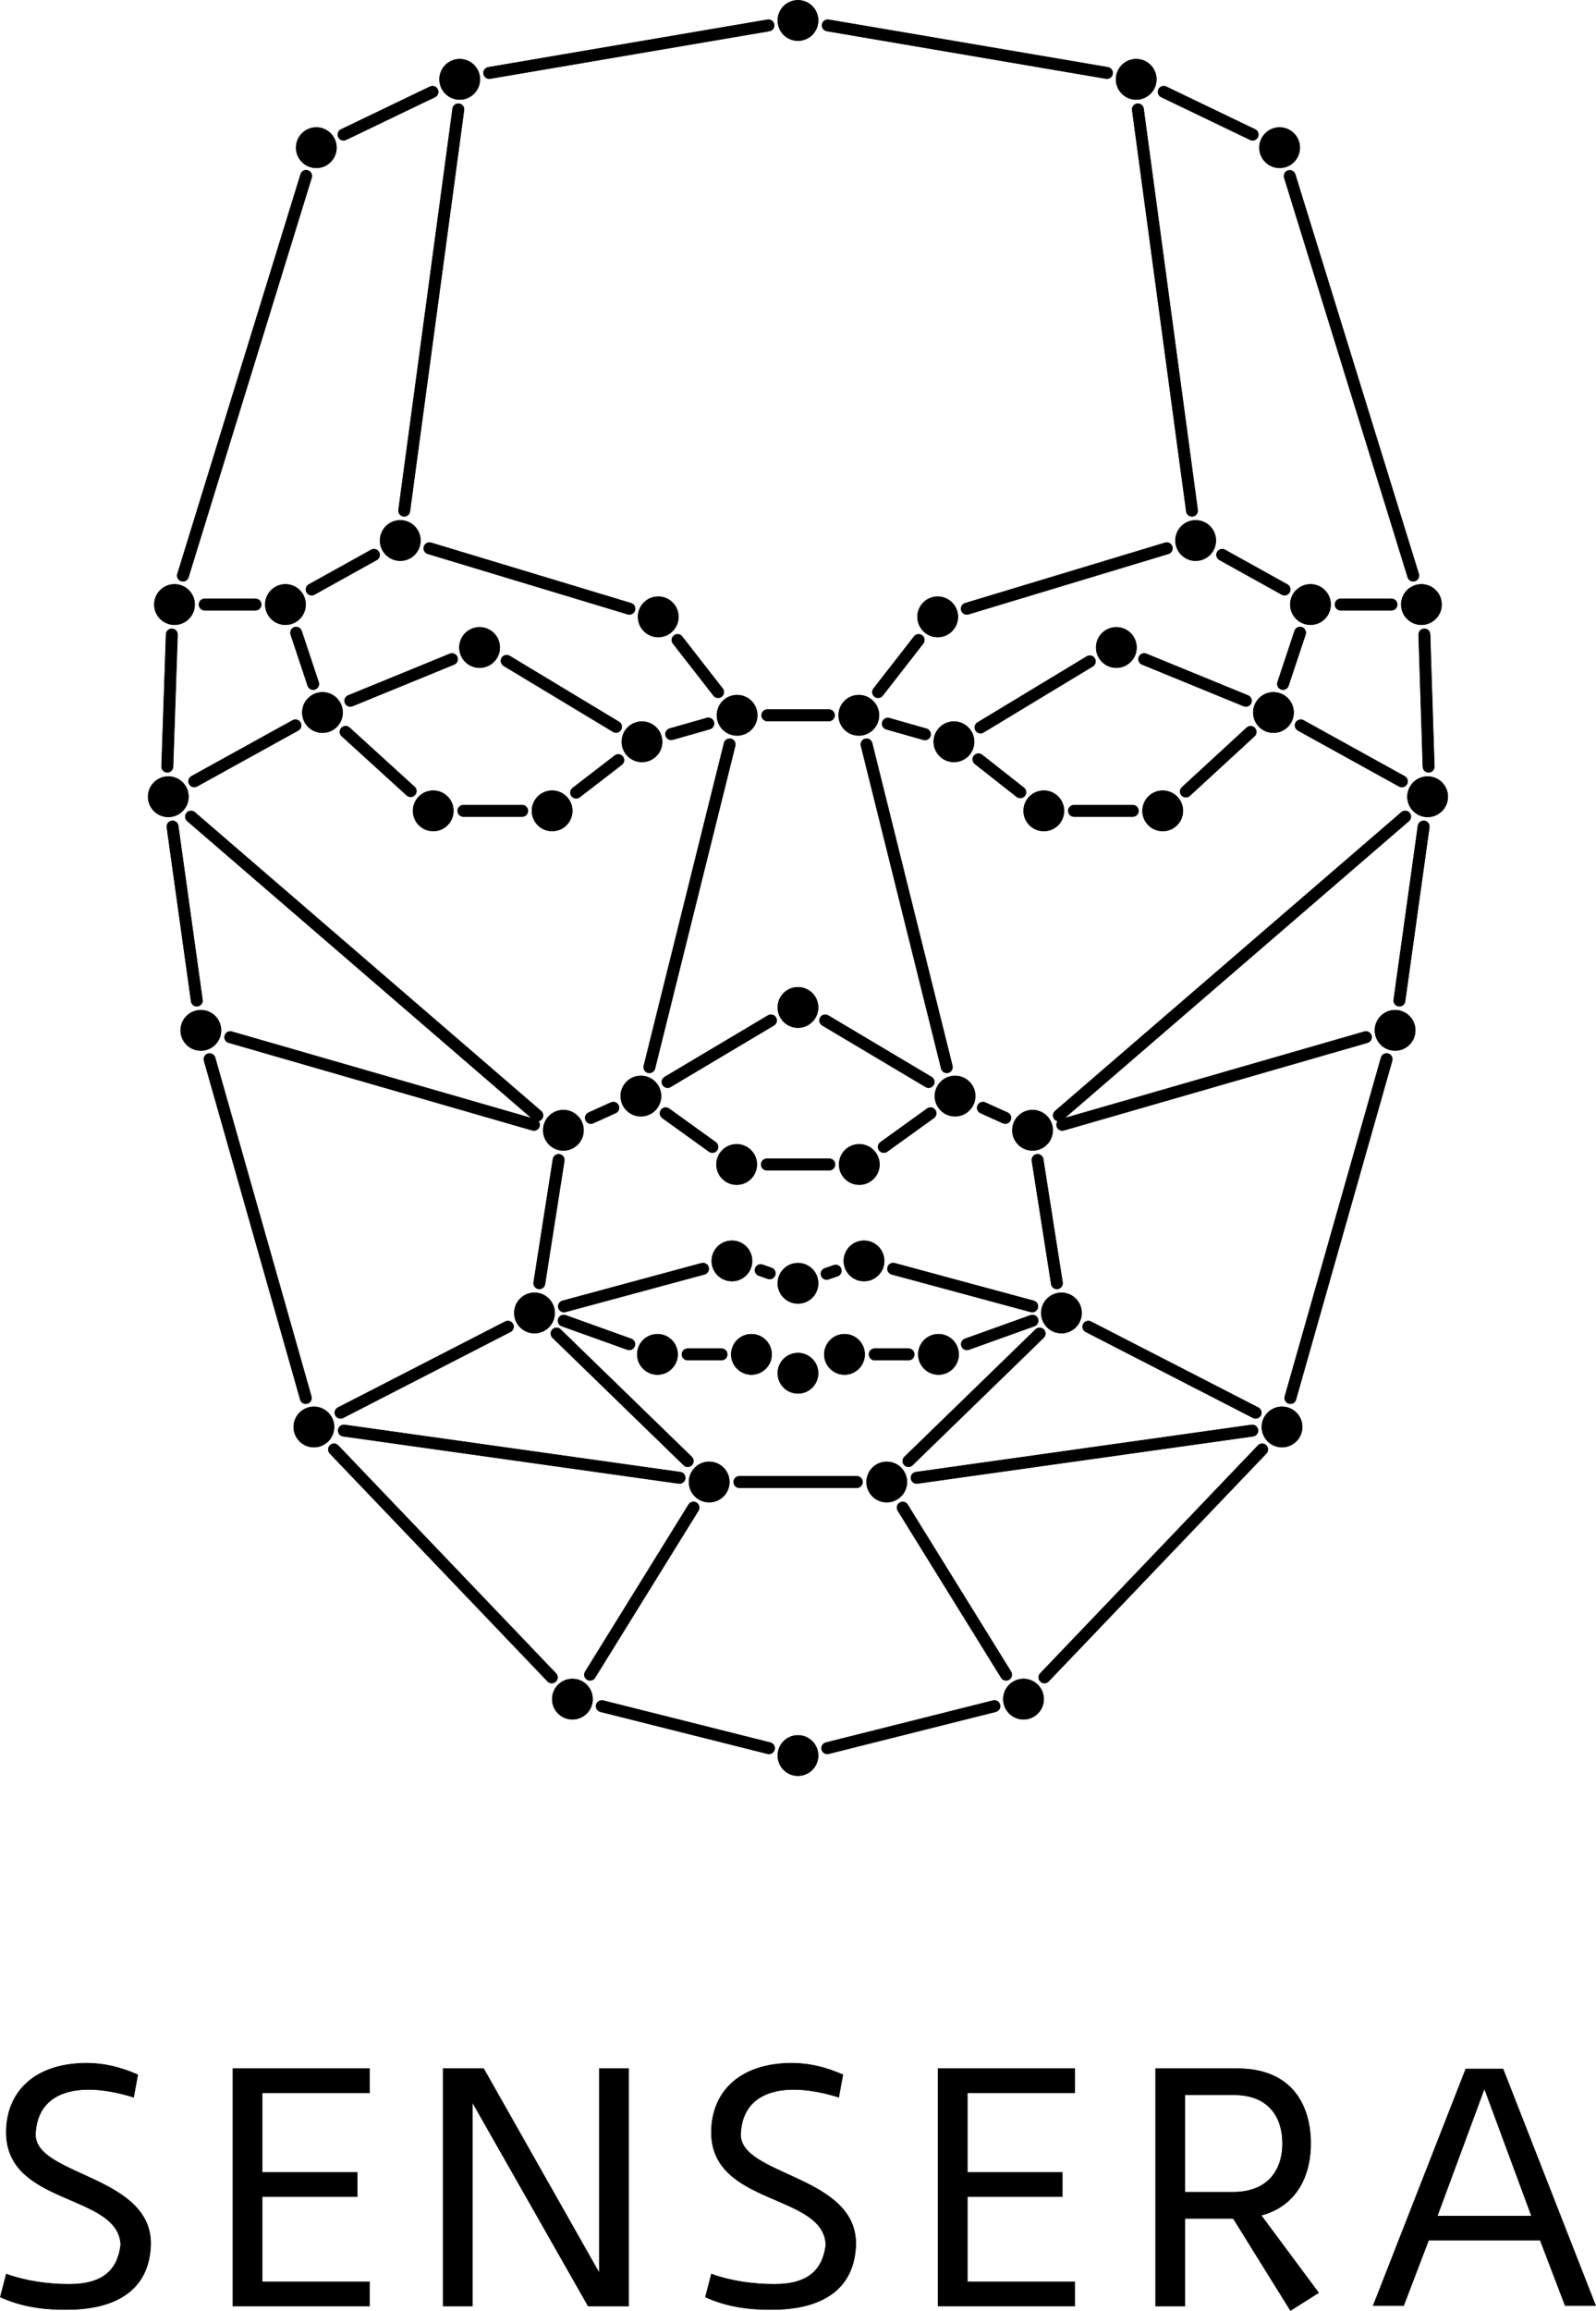
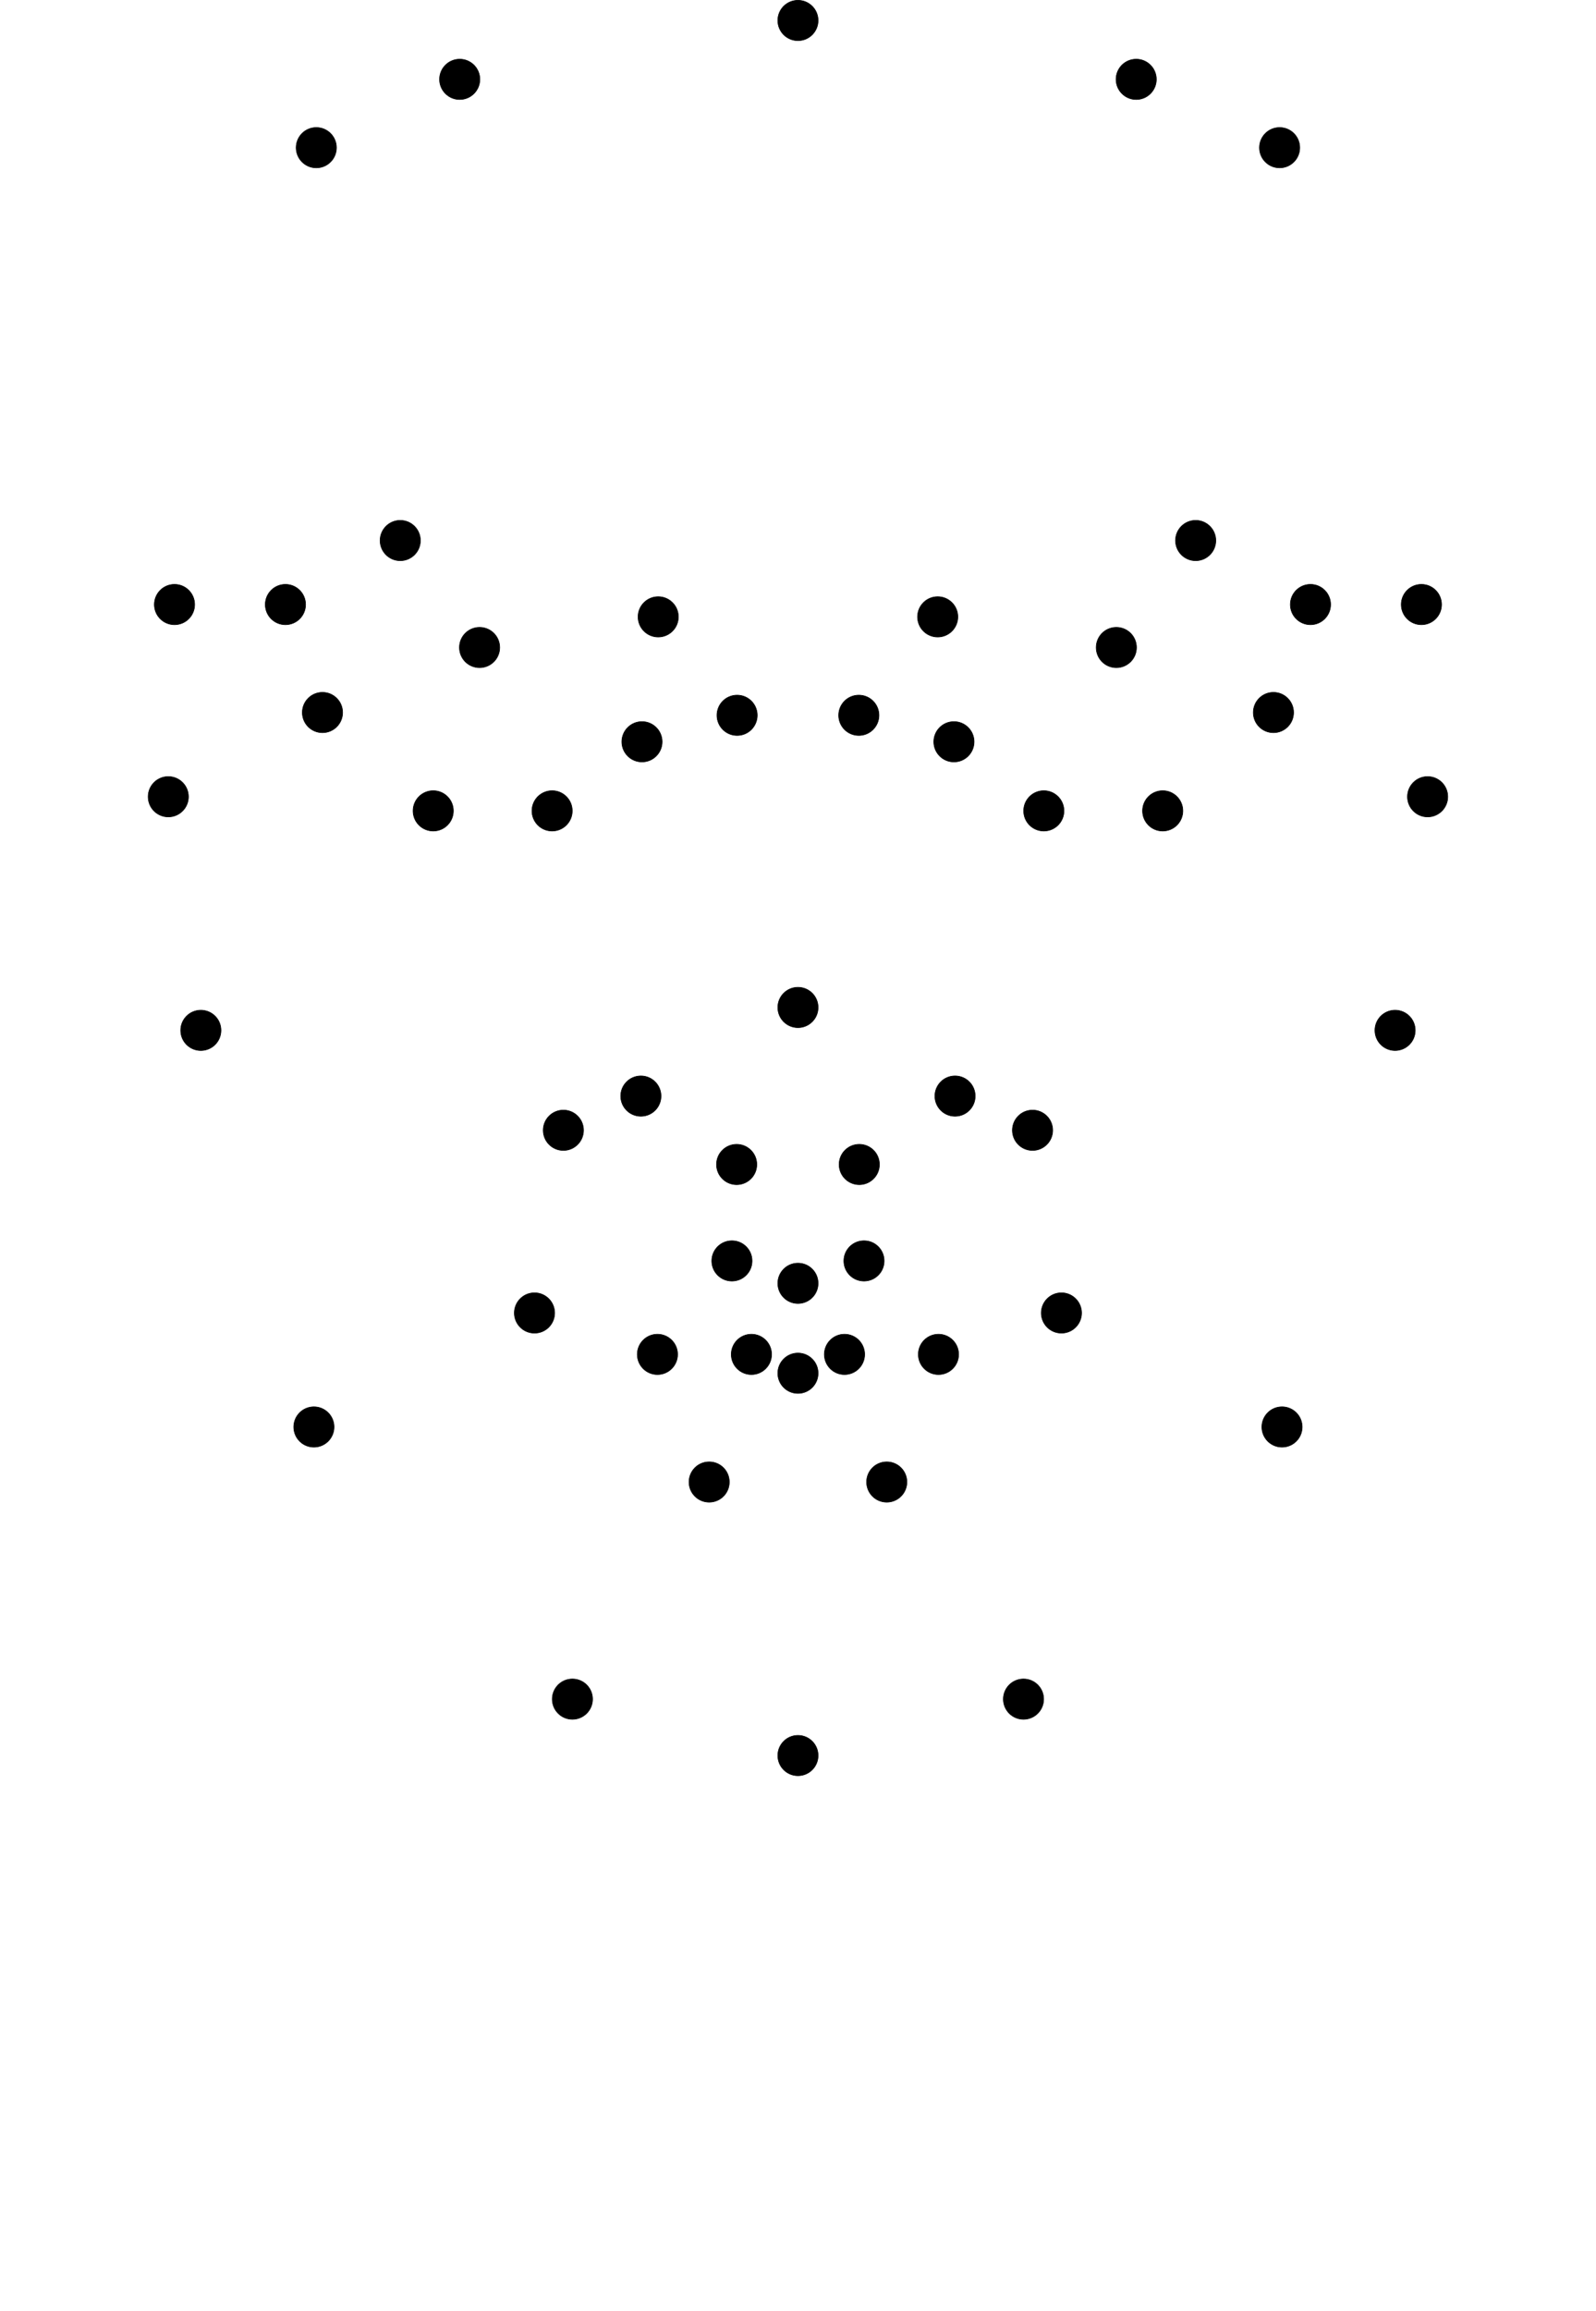
<svg xmlns="http://www.w3.org/2000/svg" xml:space="preserve" width="8.235in" height="11.914in" version="1.1" style="shape-rendering:geometricPrecision; text-rendering:geometricPrecision; image-rendering:optimizeQuality; fill-rule:evenodd; clip-rule:evenodd" viewBox="0 0 8235.39 11914.75">
  <defs>
    <style type="text/css">
   
    .str0 {stroke:black;stroke-width:3;stroke-miterlimit:2.613}
    .fil1 {fill:black}
    .fil0 {fill:black;fill-rule:nonzero}
   
  </style>
  </defs>
  <g id="Layer_x0020_1">
    <g id="_2806926772304">
-       <path class="fil0 str0" d="M3960.24 101.85c16.05,-2.67 31.24,8.17 33.91,24.23 2.67,16.05 -8.17,31.24 -24.23,33.91l-1440.6 245.16c-16.05,2.67 -31.24,-8.17 -33.91,-24.23 -2.67,-16.05 8.17,-31.24 24.23,-33.91l1440.6 -245.16zm-1741.28 345.23c14.65,-7.01 32.21,-0.81 39.22,13.84 7.01,14.65 0.81,32.21 -13.84,39.22l-458.97 220.45c-14.65,7.01 -32.21,0.81 -39.22,-13.84 -7.01,-14.65 -0.81,-32.21 13.84,-39.22l458.97 -220.45zm-667.45 451.5c4.78,-15.54 21.25,-24.27 36.79,-19.49 15.54,4.78 24.27,21.25 19.49,36.79l-635.69 2060.44c-4.78,15.54 -21.25,24.27 -36.79,19.49 -15.54,-4.78 -24.27,-21.25 -19.49,-36.79l635.69 -2060.44zm-495.18 2247.83c-16.31,0 -29.53,-13.22 -29.53,-29.53 0,-16.31 13.22,-29.53 29.53,-29.53l262.03 0c16.31,0 29.53,13.22 29.53,29.53 0,16.31 -13.22,29.53 -29.53,29.53l-262.03 0zm566.02 -81.3c-14.21,7.9 -32.13,2.79 -40.03,-11.42 -7.9,-14.21 -2.79,-32.13 11.42,-40.03l321.58 -178.45c14.21,-7.9 32.13,-2.79 40.03,11.42 7.9,14.21 2.79,32.13 -11.42,40.03l-321.58 178.45zm713.33 -2504.99c2.17,-16.12 16.99,-27.43 33.1,-25.26 16.12,2.17 27.43,16.99 25.26,33.1l-279.12 2068.85c-2.17,16.12 -16.99,27.43 -33.1,25.26 -16.12,-2.17 -27.43,-16.99 -25.26,-33.1l279.12 -2068.85zm-128.23 2295.1c-15.61,-4.71 -24.44,-21.19 -19.73,-36.8 4.71,-15.61 21.19,-24.44 36.8,-19.73l1031.69 311.54c15.61,4.71 24.44,21.19 19.73,36.8 -4.71,15.61 -21.19,24.44 -36.8,19.73l-1031.69 -311.54zm-1190.89 1198.9c-14.27,7.84 -32.19,2.62 -40.03,-11.65 -7.84,-14.27 -2.62,-32.19 11.65,-40.03l521.98 -288.23c14.27,-7.84 32.19,-2.62 40.03,11.65 7.84,14.27 2.62,32.19 -11.65,40.03l-521.98 288.23zm-159.44 -783.64c0.51,-16.24 14.09,-29 30.34,-28.49 16.24,0.51 29,14.09 28.49,30.34l-23.31 681.35c-0.51,16.24 -14.09,29 -30.34,28.49 -16.24,-0.51 -29,-14.09 -28.49,-30.34l23.31 -681.35zm643.03 0.98c-5.09,-15.41 3.27,-32.05 18.69,-37.14 15.41,-5.09 32.05,3.27 37.14,18.69l87.87 264.01c5.09,15.41 -3.27,32.05 -18.69,37.14 -15.41,5.09 -32.05,-3.27 -37.14,-18.69l-87.87 -264.01zm891.15 938.73c-16.31,0 -29.53,-13.22 -29.53,-29.53 0,-16.31 13.22,-29.53 29.53,-29.53l303.07 0c16.31,0 29.53,13.22 29.53,29.53 0,16.31 -13.22,29.53 -29.53,29.53l-303.07 0zm-627.73 -414.87c-12.04,-10.95 -12.91,-29.6 -1.96,-41.64 10.95,-12.04 29.6,-12.91 41.64,-1.96l335.57 305.32c12.04,10.95 12.91,29.6 1.96,41.64 -10.95,12.04 -29.6,12.91 -41.64,1.96l-335.57 -305.32zm55.13 -154.91c-15.03,6.11 -32.18,-1.11 -38.3,-16.15 -6.11,-15.03 1.11,-32.18 16.15,-38.3l524.57 -214.71c15.03,-6.11 32.18,1.11 38.3,16.15 6.11,15.03 -1.11,32.18 -16.15,38.3l-524.57 214.71zm780.46 -207.81c-13.95,-8.41 -18.44,-26.54 -10.04,-40.49 8.41,-13.95 26.54,-18.44 40.49,-10.04l564.32 339.9c13.95,8.41 18.44,26.54 10.04,40.49 -8.41,13.95 -26.54,18.44 -40.49,10.04l-564.32 -339.9zm873.88 -114.66c-10,-12.8 -7.73,-31.3 5.08,-41.3 12.8,-10 31.3,-7.73 41.3,5.08l209.15 268.49c10,12.8 7.73,31.3 -5.08,41.3 -12.8,10 -31.3,7.73 -41.3,-5.08l-209.15 -268.49zm263.27 513.18c3.88,-15.8 19.85,-25.45 35.64,-21.57 15.8,3.88 25.45,19.85 21.57,35.64l-414 1664.04c-3.88,15.8 -19.85,25.45 -35.64,21.57 -15.8,-3.88 -25.45,-19.85 -21.57,-35.64l414 -1664.04zm-583.83 1853.55c14.84,-6.69 32.3,-0.07 38.99,14.76 6.69,14.84 0.07,32.3 -14.76,38.99l-115.36 52.11c-14.84,6.69 -32.3,0.07 -38.99,-14.76 -6.69,-14.84 -0.07,-32.3 14.76,-38.99l115.36 -52.11zm-2186.15 -1452.05c-12.29,-10.64 -13.63,-29.23 -3,-41.53 10.64,-12.29 29.23,-13.63 41.53,-3l1787.07 1540.69c12.29,10.64 13.63,29.23 3,41.53 -4.72,5.46 -11.02,8.76 -17.63,9.8 6.28,7.25 8.89,17.43 6.06,27.34 -4.46,15.61 -20.73,24.64 -36.34,20.19l-1566.89 -451.89c-15.61,-4.46 -24.64,-20.73 -20.19,-36.34 4.46,-15.61 20.73,-24.64 36.34,-20.19l1548.39 446.56 -1778.34 -1533.16zm-105.23 33.01c-2.23,-16.12 9.03,-30.99 25.15,-33.22 16.12,-2.23 30.99,9.03 33.22,25.15l125.14 897.08c2.23,16.12 -9.03,30.99 -25.15,33.22 -16.12,2.23 -30.99,-9.03 -33.22,-25.15l-125.14 -897.08zm2598.65 1338.26c-14.01,8.28 -32.09,3.63 -40.37,-10.38 -8.28,-14.01 -3.63,-32.09 10.38,-40.37l533.39 -317.34c14.01,-8.28 32.09,-3.63 40.37,10.38 8.28,14.01 3.63,32.09 -10.38,40.37l-533.39 317.34zm-41.93 159.95c-13.19,-9.49 -16.18,-27.88 -6.69,-41.06 9.49,-13.19 27.88,-16.18 41.06,-6.69l240.84 173.36c13.19,9.49 16.18,27.88 6.69,41.06 -9.49,13.19 -27.88,16.18 -41.06,6.69l-240.84 -173.36zm539.23 269.61c-16.31,0 -29.53,-13.22 -29.53,-29.53 0,-16.31 13.22,-29.53 29.53,-29.53l322.35 0c16.31,0 29.53,13.22 29.53,29.53 0,16.31 -13.22,29.53 -29.53,29.53l-322.35 0zm-858.89 2791.88c-15.8,-3.95 -25.4,-19.96 -21.46,-35.76 3.95,-15.8 19.96,-25.4 35.76,-21.46l862.38 216.71c15.8,3.95 25.4,19.96 21.46,35.76 -3.95,15.8 -19.96,25.4 -35.76,21.46l-862.38 -216.71zm-28.23 -175.43c-8.54,13.82 -26.67,18.11 -40.49,9.57 -13.82,-8.54 -18.11,-26.67 -9.57,-40.49l533.52 -861.38c8.54,-13.82 26.67,-18.11 40.49,-9.57 13.82,8.54 18.11,26.67 9.57,40.49l-533.52 861.38zm745.33 -979.3c-16.31,0 -29.53,-13.22 -29.53,-29.53 0,-16.31 13.22,-29.53 29.53,-29.53l300.38 0 2.58 0.11 2.58 -0.11 300.38 0c16.31,0 29.53,13.22 29.53,29.53 0,16.31 -13.22,29.53 -29.53,29.53l-300.38 0 -2.58 -0.11 -2.58 0.11 -300.38 0zm-2044.79 -265.54c-16.12,-2.23 -27.38,-17.1 -25.15,-33.22 2.23,-16.12 17.1,-27.38 33.22,-25.15l1731.87 243.47c16.12,2.23 27.38,17.1 25.15,33.22 -2.23,16.12 -17.1,27.38 -33.22,25.15l-1731.87 -243.47zm1080.86 -508.27c-11.65,-11.34 -11.91,-29.99 -0.57,-41.64 11.34,-11.65 29.99,-11.91 41.64,-0.57l676.86 657.28c11.65,11.34 11.91,29.99 0.57,41.64 -11.34,11.65 -29.99,11.91 -41.64,0.57l-676.86 -657.28zm-1080.82 413.15c-14.46,7.39 -32.17,1.65 -39.56,-12.8 -7.39,-14.46 -1.65,-32.17 12.8,-39.56l863.45 -443.41c14.46,-7.39 32.17,-1.65 39.56,12.8 7.39,14.46 1.65,32.17 -12.8,39.56l-863.45 443.41zm1128.29 -472.92c-15.29,-5.48 -23.24,-22.32 -17.76,-37.6 5.48,-15.29 22.32,-23.24 37.6,-17.76l338.28 121.29c15.29,5.48 23.24,22.32 17.76,37.6 -5.48,15.29 -22.32,23.24 -37.6,17.76l-338.28 -121.29zm649.52 175.52c-16.31,0 -29.53,-13.22 -29.53,-29.53 0,-16.31 13.22,-29.53 29.53,-29.53l174.57 0c16.31,0 29.53,13.22 29.53,29.53 0,16.31 -13.22,29.53 -29.53,29.53l-174.57 0zm-630.56 -248.56c-15.73,4.2 -31.9,-5.14 -36.1,-20.88 -4.2,-15.73 5.14,-31.9 20.88,-36.1l717.46 -193.85c15.73,-4.2 31.9,5.14 36.1,20.88 4.2,15.73 -5.14,31.9 -20.88,36.1l-717.46 193.85zm-64.27 -787.83c2.48,-16.05 17.52,-27.05 33.57,-24.57 16.05,2.48 27.05,17.52 24.57,33.57l-99.69 635.53c-2.48,16.05 -17.52,27.05 -33.57,24.57 -16.05,-2.48 -27.05,-17.52 -24.57,-33.57l99.69 -635.53zm-1800.36 -507.13c-4.39,-15.67 4.75,-31.94 20.42,-36.33 15.67,-4.39 31.94,4.75 36.33,20.42l496.44 1746.89c4.39,15.67 -4.75,31.94 -20.42,36.33 -15.67,4.39 -31.94,-4.75 -36.33,-20.42l-496.44 -1746.89zm649.08 2024.5c-11.21,-11.78 -10.74,-30.43 1.04,-41.64 11.78,-11.21 30.43,-10.74 41.64,1.04l1123.58 1175.09c11.21,11.78 10.74,30.43 -1.04,41.64 -11.78,11.21 -30.43,10.74 -41.64,-1.04l-1123.58 -1175.09zm2564.28 -7333.52c-16.05,-2.67 -26.9,-17.86 -24.23,-33.91 2.67,-16.05 17.86,-26.9 33.91,-24.23l1440.6 245.16c16.05,2.67 26.9,17.86 24.23,33.91 -2.67,16.05 -17.86,26.9 -33.91,24.23l-1440.6 -245.16zm1725.59 340.15c-14.65,-7.01 -20.85,-24.57 -13.84,-39.22 7.01,-14.65 24.57,-20.85 39.22,-13.84l458.97 220.45c14.65,7.01 20.85,24.57 13.84,39.22 -7.01,14.65 -24.57,20.85 -39.22,13.84l-458.97 -220.45zm634.95 416.3c-4.78,-15.54 3.95,-32.02 19.49,-36.79 15.54,-4.78 32.02,3.95 36.79,19.49l637.24 2059.89c4.78,15.54 -3.95,32.02 -19.49,36.79 -15.54,4.78 -32.02,-3.95 -36.79,-19.49l-637.24 -2059.89zm553.06 2170.91c16.31,0 29.53,13.22 29.53,29.53 0,16.31 -13.22,29.53 -29.53,29.53l-262.03 0c-16.31,0 -29.53,-13.22 -29.53,-29.53 0,-16.31 13.22,-29.53 29.53,-29.53l262.03 0zm-537.41 -73.69c14.21,7.9 19.32,25.82 11.42,40.03 -7.9,14.21 -25.82,19.32 -40.03,11.42l-321.58 -178.45c-14.21,-7.9 -19.32,-25.82 -11.42,-40.03 7.9,-14.21 25.82,-19.32 40.03,-11.42l321.58 178.45zm-800.3 -2445.7c-2.17,-16.12 9.15,-30.94 25.26,-33.1 16.12,-2.17 30.94,9.15 33.1,25.26l279.12 2068.85c2.17,16.12 -9.15,30.94 -25.26,33.1 -16.12,2.17 -30.94,-9.15 -33.1,-25.26l-279.12 -2068.85zm169.52 2230.73c15.61,-4.71 32.08,4.12 36.8,19.73 4.71,15.61 -4.12,32.08 -19.73,36.8l-1031.69 311.54c-15.61,4.71 -32.08,-4.12 -36.8,-19.73 -4.71,-15.61 4.12,-32.08 19.73,-36.8l1031.69 -311.54zm1236.16 1204.05c14.27,7.84 19.49,25.76 11.65,40.03 -7.84,14.27 -25.76,19.49 -40.03,11.65l-521.84 -288.45c-14.27,-7.84 -19.49,-25.76 -11.65,-40.03 7.84,-14.27 25.76,-19.49 40.03,-11.65l521.84 288.45zm72.35 -730.42c-0.51,-16.24 12.25,-29.83 28.49,-30.34 16.24,-0.51 29.83,12.25 30.34,28.49l21.92 681.29c0.51,16.24 -12.25,29.83 -28.49,30.34 -16.24,0.51 -29.83,-12.25 -30.34,-28.49l-21.92 -681.29zm-639.97 -19.32c5.09,-15.41 21.73,-23.78 37.14,-18.69 15.41,5.09 23.78,21.73 18.69,37.14l-87.87 264.01c-5.09,15.41 -21.73,23.78 -37.14,18.69 -15.41,-5.09 -23.78,-21.73 -18.69,-37.14l87.87 -264.01zm-835.32 898.13c16.31,0 29.53,13.22 29.53,29.53 0,16.31 -13.22,29.53 -29.53,29.53l-303.07 0c-16.31,0 -29.53,-13.22 -29.53,-29.53 0,-16.31 13.22,-29.53 29.53,-29.53l303.07 0zm588.13 -399.08c11.97,-11.02 30.62,-10.24 41.64,1.73 11.02,11.97 10.24,30.62 -1.73,41.64l-333.94 307.24c-11.97,11.02 -30.62,10.24 -41.64,-1.73 -11.02,-11.97 -10.24,-30.62 1.73,-41.64l333.94 -307.24zm6.62 -166.09c15.03,6.11 22.26,23.27 16.15,38.3 -6.11,15.03 -23.27,22.26 -38.3,16.15l-524.57 -214.71c-15.03,-6.11 -22.26,-23.27 -16.15,-38.3 6.11,-15.03 23.27,-22.26 38.3,-16.15l524.57 214.71zm-831.73 -201.26c13.95,-8.41 32.08,-3.91 40.49,10.04 8.41,13.95 3.91,32.08 -10.04,40.49l-563.76 340.66c-13.95,8.41 -32.08,3.91 -40.49,-10.04 -8.41,-13.95 -3.91,-32.08 10.04,-40.49l563.76 -340.66zm-891.13 -102.99c10,-12.8 28.49,-15.08 41.3,-5.08 12.8,10 15.08,28.49 5.08,41.3l-209.15 268.49c-10,12.8 -28.49,15.08 -41.3,5.08 -12.8,-10 -15.08,-28.49 -5.08,-41.3l209.15 -268.49zm-274.11 563.48c-3.88,-15.8 5.78,-31.76 21.57,-35.64 15.8,-3.88 31.76,5.78 35.64,21.57l414 1664.04c3.88,15.8 -5.78,31.76 -21.57,35.64 -15.8,3.88 -31.76,-5.78 -35.64,-21.57l-414 -1664.04zm616.83 1893.23c-14.84,-6.69 -21.45,-24.15 -14.76,-38.99 6.69,-14.84 24.15,-21.45 38.99,-14.76l115.36 52.11c14.84,6.69 21.45,24.15 14.76,38.99 -6.69,14.84 -24.15,21.45 -38.99,14.76l-115.36 -52.11zm2171.84 -1550.32c12.29,-10.64 30.89,-9.3 41.53,3 10.64,12.29 9.3,30.89 -3,41.53l-1778.34 1533.16 1548.39 -446.56c15.61,-4.46 31.88,4.58 36.34,20.19 4.46,15.61 -4.58,31.88 -20.19,36.34l-1566.89 451.89c-15.61,4.46 -31.88,-4.58 -36.34,-20.19 -2.83,-9.91 -0.22,-20.08 6.06,-27.34 -6.61,-1.05 -12.91,-4.35 -17.63,-9.8 -10.64,-12.29 -9.3,-30.89 3,-41.53l1787.07 -1540.69zm85.4 69.46c2.23,-16.12 17.1,-27.38 33.22,-25.15 16.12,2.23 27.38,17.1 25.15,33.22l-125.14 897.08c-2.23,16.12 -17.1,27.38 -33.22,25.15 -16.12,-2.23 -27.38,-17.1 -25.15,-33.22l125.14 -897.08zm-2510.29 1295.58c14.01,8.28 18.66,26.36 10.38,40.37 -8.28,14.01 -26.36,18.66 -40.37,10.38l-533.39 -317.34c-14.01,-8.28 -18.66,-26.36 -10.38,-40.37 8.28,-14.01 26.36,-18.66 40.37,-10.38l533.39 317.34zm-22.44 162.95c13.19,-9.49 31.57,-6.5 41.06,6.69 9.49,13.19 6.5,31.57 -6.69,41.06l-240.84 173.36c-13.19,9.49 -31.57,6.5 -41.06,-6.69 -9.49,-13.19 -6.5,-31.57 6.69,-41.06l240.84 -173.36zm339.74 3052.02c15.8,-3.95 31.81,5.66 35.76,21.46 3.95,15.8 -5.66,31.81 -21.46,35.76l-862.38 216.71c-15.8,3.95 -31.81,-5.66 -35.76,-21.46 -3.95,-15.8 5.66,-31.81 21.46,-35.76l862.38 -216.71zm92.58 -149.13c8.54,13.82 4.25,31.95 -9.57,40.49 -13.82,8.54 -31.95,4.25 -40.49,-9.57l-533.52 -861.38c-8.54,-13.82 -4.25,-31.95 9.57,-40.49 13.82,-8.54 31.95,-4.25 40.49,9.57l533.52 861.38zm1241.32 -1272.29c16.12,-2.23 30.99,9.03 33.22,25.15 2.23,16.12 -9.03,30.99 -25.15,33.22l-1731.87 243.47c-16.12,2.23 -30.99,-9.03 -33.22,-25.15 -2.23,-16.12 9.03,-30.99 25.15,-33.22l1731.87 -243.47zm-1113.85 -492.12c11.65,-11.34 30.3,-11.08 41.64,0.57 11.34,11.65 11.08,30.3 -0.57,41.64l-676.86 657.28c-11.65,11.34 -30.3,11.08 -41.64,-0.57 -11.34,-11.65 -11.08,-30.3 0.57,-41.64l676.86 -657.28zm1148.64 403c14.46,7.39 20.19,25.1 12.8,39.56 -7.39,14.46 -25.1,20.19 -39.56,12.8l-863.45 -443.41c-14.46,-7.39 -20.19,-25.1 -12.8,-39.56 7.39,-14.46 25.1,-20.19 39.56,-12.8l863.45 443.41zm-1174.89 -475.92c15.29,-5.48 32.13,2.47 37.6,17.76 5.48,15.29 -2.47,32.13 -17.76,37.6l-338.28 121.29c-15.29,5.48 -32.13,-2.47 -37.6,-17.76 -5.48,-15.29 2.47,-32.13 17.76,-37.6l338.28 -121.29zm-629.68 171.83c16.31,0 29.53,13.22 29.53,29.53 0,16.31 -13.22,29.53 -29.53,29.53l-174.57 0c-16.31,0 -29.53,-13.22 -29.53,-29.53 0,-16.31 13.22,-29.53 29.53,-29.53l174.57 0zm645.79 -246.49c15.73,4.2 25.08,20.37 20.88,36.1 -4.2,15.73 -20.37,25.08 -36.1,20.88l-717.46 -193.85c-15.73,-4.2 -25.08,-20.37 -20.88,-36.1 4.2,-15.73 20.37,-25.08 36.1,-20.88l717.46 193.85zm-9.09 -721.85c-2.48,-16.05 8.52,-31.08 24.57,-33.57 16.05,-2.48 31.08,8.52 33.57,24.57l99.69 635.53c2.48,16.05 -8.52,31.08 -24.57,33.57 -16.05,2.48 -31.08,-8.52 -33.57,-24.57l-99.69 -635.53zm1801.74 -532.04c4.39,-15.67 20.66,-24.81 36.33,-20.42 15.67,4.39 24.81,20.66 20.42,36.33l-496.44 1746.89c-4.39,15.67 -20.66,24.81 -36.33,20.42 -15.67,-4.39 -24.81,-20.66 -20.42,-36.33l496.44 -1746.89zm-635.01 1999.81c11.21,-11.78 29.86,-12.25 41.64,-1.04 11.78,11.21 12.25,29.86 1.04,41.64l-1123.58 1175.09c-11.21,11.78 -29.86,12.25 -41.64,1.04 -11.78,-11.21 -12.25,-29.86 -1.04,-41.64l1123.58 -1175.09zm-3500.53 -3343.02c-12.87,9.93 -31.36,7.56 -41.29,-5.31 -9.93,-12.87 -7.56,-31.36 5.31,-41.29l217.37 -167.49c12.87,-9.93 31.36,-7.56 41.29,5.31 9.93,12.87 7.56,31.36 -5.31,41.29l-217.37 167.49zm480.58 -296.45c-15.67,4.46 -31.99,-4.63 -36.45,-20.3 -4.46,-15.67 4.63,-31.99 20.3,-36.45l191.41 -54.53c15.67,-4.46 31.99,4.63 36.45,20.3 4.46,15.67 -4.63,31.99 -20.3,36.45l-191.41 54.53zm487.82 -95.95c-16.31,0 -29.53,-13.22 -29.53,-29.53 0,-16.31 13.22,-29.53 29.53,-29.53l317.62 0c16.31,0 29.53,13.22 29.53,29.53 0,16.31 -13.22,29.53 -29.53,29.53l-317.62 0zm-43.94 2859.07c-15.35,-5.35 -23.46,-22.14 -18.11,-37.49 5.35,-15.35 22.14,-23.46 37.49,-18.11l46.6 16.36c15.35,5.35 23.46,22.14 18.11,37.49 -5.35,15.35 -22.14,23.46 -37.49,18.11l-46.6 -16.36zm359.61 18.89c-15.41,5.29 -32.2,-2.93 -37.49,-18.34 -5.29,-15.41 2.93,-32.2 18.34,-37.49l46.68 -16.03c15.41,-5.29 32.2,2.93 37.49,18.34 5.29,15.41 -2.93,32.2 -18.34,37.49l-46.68 16.03zm755.66 -2657.07c-12.8,-10.06 -15.02,-28.61 -4.96,-41.41 10.06,-12.8 28.61,-15.02 41.41,-4.96l215.83 169.61c12.8,10.06 15.02,28.61 4.96,41.41 -10.06,12.8 -28.61,15.02 -41.41,4.96l-215.83 -169.61zm-249.95 -180.94c15.67,4.46 24.76,20.78 20.3,36.45 -4.46,15.67 -20.78,24.76 -36.45,20.3l-191.43 -54.54c-15.67,-4.46 -24.76,-20.78 -20.3,-36.45 4.46,-15.67 20.78,-24.76 36.45,-20.3l191.43 54.54z" />
      <path class="fil1 str0" d="M5281.33 8656.46c-57.44,0 -104.02,46.57 -104.02,104.02 0,57.44 46.57,104.02 104.02,104.02 57.44,0 104.02,-46.57 104.02,-104.02 0,-57.44 -46.57,-104.02 -104.02,-104.02zm-1163.85 290.83c-57.44,0 -104.02,46.57 -104.02,104.02 0,57.44 46.57,104.02 104.02,104.02 57.44,0 104.02,-46.57 104.02,-104.02 0,-57.44 -46.57,-104.02 -104.02,-104.02zm-1163.85 -290.83c-57.44,0 -104.02,46.57 -104.02,104.02 0,57.44 46.57,104.02 104.02,104.02 57.44,0 104.02,-46.57 104.02,-104.02 0,-57.44 -46.57,-104.02 -104.02,-104.02zm705.69 -1119.43c-57.44,0 -104.02,46.57 -104.02,104.02 0,57.44 46.57,104.02 104.02,104.02 57.44,0 104.02,-46.57 104.02,-104.02 0,-57.44 -46.57,-104.02 -104.02,-104.02zm916.32 0c-57.44,0 -104.02,46.57 -104.02,104.02 0,57.44 46.57,104.02 104.02,104.02 57.44,0 104.02,-46.57 104.02,-104.02 0,-57.44 -46.57,-104.02 -104.02,-104.02zm2039.63 -283.8c-57.44,0 -104.02,46.57 -104.02,104.02 0,57.44 46.57,104.02 104.02,104.02 57.44,0 104.02,-46.57 104.02,-104.02 0,-57.44 -46.57,-104.02 -104.02,-104.02zm583.43 -2044.9c-57.44,0 -104.02,46.57 -104.02,104.02 0,57.44 46.57,104.02 104.02,104.02 57.44,0 104.02,-46.57 104.02,-104.02 0,-57.44 -46.57,-104.02 -104.02,-104.02zm-2764.85 691.55c-57.44,0 -104.02,46.57 -104.02,104.02 0,57.44 46.57,104.02 104.02,104.02 57.44,0 104.02,-46.57 104.02,-104.02 0,-57.44 -46.57,-104.02 -104.02,-104.02zm494.2 -352.65c-57.44,0 -104.02,46.57 -104.02,104.02 0,57.44 46.57,104.02 104.02,104.02 57.44,0 104.02,-46.57 104.02,-104.02 0,-57.44 -46.57,-104.02 -104.02,-104.02zm399.91 176.23c-57.44,0 -104.02,46.57 -104.02,104.02 0,57.44 46.57,104.02 104.02,104.02 57.44,0 104.02,-46.57 104.02,-104.02 0,-57.44 -46.57,-104.02 -104.02,-104.02zm149.04 942c-57.44,0 -104.02,46.57 -104.02,104.02 0,57.44 46.57,104.02 104.02,104.02 57.44,0 104.02,-46.57 104.02,-104.02 0,-57.44 -46.57,-104.02 -104.02,-104.02zm-634.43 213.51c-57.44,0 -104.02,46.57 -104.02,104.02 0,57.44 46.57,104.02 104.02,104.02 57.44,0 104.02,-46.57 104.02,-104.02 0,-57.44 -46.57,-104.02 -104.02,-104.02zm-384.32 -481.92c-57.44,0 -104.02,46.57 -104.02,104.02 0,57.44 46.57,104.02 104.02,104.02 57.44,0 104.02,-46.57 104.02,-104.02 0,-57.44 -46.57,-104.02 -104.02,-104.02zm-100.65 481.92c-57.44,0 -104.02,46.57 -104.02,104.02 0,57.44 46.57,104.02 104.02,104.02 57.44,0 104.02,-46.57 104.02,-104.02 0,-57.44 -46.57,-104.02 -104.02,-104.02zm-965.22 0c-57.44,0 -104.02,46.57 -104.02,104.02 0,57.44 46.57,104.02 104.02,104.02 57.44,0 104.02,-46.57 104.02,-104.02 0,-57.44 -46.57,-104.02 -104.02,-104.02zm484.97 0c-57.44,0 -104.02,46.57 -104.02,104.02 0,57.44 46.57,104.02 104.02,104.02 57.44,0 104.02,-46.57 104.02,-104.02 0,-57.44 -46.57,-104.02 -104.02,-104.02zm240.12 -366.44c-57.44,0 -104.02,46.57 -104.02,104.02 0,57.44 46.57,104.02 104.02,104.02 57.44,0 104.02,-46.57 104.02,-104.02 0,-57.44 -46.57,-104.02 -104.02,-104.02zm0 463.63c-57.44,0 -104.02,46.57 -104.02,104.02 0,57.44 46.57,104.02 104.02,104.02 57.44,0 104.02,-46.57 104.02,-104.02 0,-57.44 -46.57,-104.02 -104.02,-104.02zm-1359.52 -310.69c-57.44,0 -104.02,46.57 -104.02,104.02 0,57.44 46.57,104.02 104.02,104.02 57.44,0 104.02,-46.57 104.02,-104.02 0,-57.44 -46.57,-104.02 -104.02,-104.02zm-1138.27 587.77c-57.44,0 -104.02,46.57 -104.02,104.02 0,57.44 46.57,104.02 104.02,104.02 57.44,0 104.02,-46.57 104.02,-104.02 0,-57.44 -46.57,-104.02 -104.02,-104.02zm-583.43 -2044.9c-57.44,0 -104.02,46.57 -104.02,104.02 0,57.44 46.57,104.02 104.02,104.02 57.44,0 104.02,-46.57 104.02,-104.02 0,-57.44 -46.57,-104.02 -104.02,-104.02zm1870.74 515.13c-57.44,0 -104.02,46.57 -104.02,104.02 0,57.44 46.57,104.02 104.02,104.02 57.44,0 104.02,-46.57 104.02,-104.02 0,-57.44 -46.57,-104.02 -104.02,-104.02zm399.91 -176.23c-57.44,0 -104.02,46.57 -104.02,104.02 0,57.44 46.57,104.02 104.02,104.02 57.44,0 104.02,-46.57 104.02,-104.02 0,-57.44 -46.57,-104.02 -104.02,-104.02zm494.2 352.65c-57.44,0 -104.02,46.57 -104.02,104.02 0,57.44 46.57,104.02 104.02,104.02 57.44,0 104.02,-46.57 104.02,-104.02 0,-57.44 -46.57,-104.02 -104.02,-104.02zm-24.4 497.17c-57.44,0 -104.02,46.57 -104.02,104.02 0,57.44 46.57,104.02 104.02,104.02 57.44,0 104.02,-46.57 104.02,-104.02 0,-57.44 -46.57,-104.02 -104.02,-104.02zm340.78 -1306.79c-57.44,0 -104.02,46.57 -104.02,104.02 0,57.44 46.57,104.02 104.02,104.02 57.44,0 104.02,-46.57 104.02,-104.02 0,-57.44 -46.57,-104.02 -104.02,-104.02zm-1268.64 -1013.64c-57.44,0 -104.02,46.57 -104.02,104.02 0,57.44 46.57,104.02 104.02,104.02 57.44,0 104.02,-46.57 104.02,-104.02 0,-57.44 -46.57,-104.02 -104.02,-104.02zm-613.47 0c-57.44,0 -104.02,46.57 -104.02,104.02 0,57.44 46.57,104.02 104.02,104.02 57.44,0 104.02,-46.57 104.02,-104.02 0,-57.44 -46.57,-104.02 -104.02,-104.02zm-1367.01 -72.83c-57.44,0 -104.02,46.57 -104.02,104.02 0,57.44 46.57,104.02 104.02,104.02 57.44,0 104.02,-46.57 104.02,-104.02 0,-57.44 -46.57,-104.02 -104.02,-104.02zm795.55 -434.19c-57.44,0 -104.02,46.57 -104.02,104.02 0,57.44 46.57,104.02 104.02,104.02 57.44,0 104.02,-46.57 104.02,-104.02 0,-57.44 -46.57,-104.02 -104.02,-104.02zm810.68 -335.24c-57.44,0 -104.02,46.57 -104.02,104.02 0,57.44 46.57,104.02 104.02,104.02 57.44,0 104.02,-46.57 104.02,-104.02 0,-57.44 -46.57,-104.02 -104.02,-104.02zm838.03 486.06c-57.44,0 -104.02,46.57 -104.02,104.02 0,57.44 46.57,104.02 104.02,104.02 57.44,0 104.02,-46.57 104.02,-104.02 0,-57.44 -46.57,-104.02 -104.02,-104.02zm490.84 -136.48c-57.44,0 -104.02,46.57 -104.02,104.02 0,57.44 46.57,104.02 104.02,104.02 57.44,0 104.02,-46.57 104.02,-104.02 0,-57.44 -46.57,-104.02 -104.02,-104.02zm628.02 0c-57.44,0 -104.02,46.57 -104.02,104.02 0,57.44 46.57,104.02 104.02,104.02 57.44,0 104.02,-46.57 104.02,-104.02 0,-57.44 -46.57,-104.02 -104.02,-104.02zm490.84 136.48c-57.44,0 -104.02,46.57 -104.02,104.02 0,57.44 46.57,104.02 104.02,104.02 57.44,0 104.02,-46.57 104.02,-104.02 0,-57.44 -46.57,-104.02 -104.02,-104.02zm463.78 356.21c-57.44,0 -104.02,46.57 -104.02,104.02 0,57.44 46.57,104.02 104.02,104.02 57.44,0 104.02,-46.57 104.02,-104.02 0,-57.44 -46.57,-104.02 -104.02,-104.02zm374.25 -842.27c-57.44,0 -104.02,46.57 -104.02,104.02 0,57.44 46.57,104.02 104.02,104.02 57.44,0 104.02,-46.57 104.02,-104.02 0,-57.44 -46.57,-104.02 -104.02,-104.02zm239.22 842.27c-57.44,0 -104.02,46.57 -104.02,104.02 0,57.44 46.57,104.02 104.02,104.02 57.44,0 104.02,-46.57 104.02,-104.02 0,-57.44 -46.57,-104.02 -104.02,-104.02zm1367.01 -72.83c-57.44,0 -104.02,46.57 -104.02,104.02 0,57.44 46.57,104.02 104.02,104.02 57.44,0 104.02,-46.57 104.02,-104.02 0,-57.44 -46.57,-104.02 -104.02,-104.02zm-795.55 -434.19c-57.44,0 -104.02,46.57 -104.02,104.02 0,57.44 46.57,104.02 104.02,104.02 57.44,0 104.02,-46.57 104.02,-104.02 0,-57.44 -46.57,-104.02 -104.02,-104.02zm763.51 -556.75c-57.44,0 -104.02,46.57 -104.02,104.02 0,57.44 46.57,104.02 104.02,104.02 57.44,0 104.02,-46.57 104.02,-104.02 0,-57.44 -46.57,-104.02 -104.02,-104.02zm-572.43 0c-57.44,0 -104.02,46.57 -104.02,104.02 0,57.44 46.57,104.02 104.02,104.02 57.44,0 104.02,-46.57 104.02,-104.02 0,-57.44 -46.57,-104.02 -104.02,-104.02zm-592.47 -330.03c-57.44,0 -104.02,46.57 -104.02,104.02 0,57.44 46.57,104.02 104.02,104.02 57.44,0 104.02,-46.57 104.02,-104.02 0,-57.44 -46.57,-104.02 -104.02,-104.02zm-1331.13 393.51c-57.44,0 -104.02,46.57 -104.02,104.02 0,57.44 46.57,104.02 104.02,104.02 57.44,0 104.02,-46.57 104.02,-104.02 0,-57.44 -46.57,-104.02 -104.02,-104.02zm-1442.1 0c-57.44,0 -104.02,46.57 -104.02,104.02 0,57.44 46.57,104.02 104.02,104.02 57.44,0 104.02,-46.57 104.02,-104.02 0,-57.44 -46.57,-104.02 -104.02,-104.02zm-2496.03 -63.48c-57.44,0 -104.02,46.57 -104.02,104.02 0,57.44 46.57,104.02 104.02,104.02 57.44,0 104.02,-46.57 104.02,-104.02 0,-57.44 -46.57,-104.02 -104.02,-104.02zm572.43 0c-57.44,0 -104.02,46.57 -104.02,104.02 0,57.44 46.57,104.02 104.02,104.02 57.44,0 104.02,-46.57 104.02,-104.02 0,-57.44 -46.57,-104.02 -104.02,-104.02zm592.47 -330.03c-57.44,0 -104.02,46.57 -104.02,104.02 0,57.44 46.57,104.02 104.02,104.02 57.44,0 104.02,-46.57 104.02,-104.02 0,-57.44 -46.57,-104.02 -104.02,-104.02zm4537.56 -2025.47c-57.44,0 -104.02,46.57 -104.02,104.02 0,57.44 46.57,104.02 104.02,104.02 57.44,0 104.02,-46.57 104.02,-104.02 0,-57.44 -46.57,-104.02 -104.02,-104.02zm-739.99 -352.35c-57.44,0 -104.02,46.57 -104.02,104.02 0,57.44 46.57,104.02 104.02,104.02 57.44,0 104.02,-46.57 104.02,-104.02 0,-57.44 -46.57,-104.02 -104.02,-104.02zm-3490.8 0c-57.44,0 -104.02,46.57 -104.02,104.02 0,57.44 46.57,104.02 104.02,104.02 57.44,0 104.02,-46.57 104.02,-104.02 0,-57.44 -46.57,-104.02 -104.02,-104.02zm-739.99 352.35c-57.44,0 -104.02,46.57 -104.02,104.02 0,57.44 46.57,104.02 104.02,104.02 57.44,0 104.02,-46.57 104.02,-104.02 0,-57.44 -46.57,-104.02 -104.02,-104.02zm2485.39 -655.86c-57.44,0 -104.02,46.57 -104.02,104.02 0,57.44 46.57,104.02 104.02,104.02 57.44,0 104.02,-46.57 104.02,-104.02 0,-57.44 -46.57,-104.02 -104.02,-104.02z" />
-       <path class="fil1 str0" d="M7659.66 10767.99l-243.46 657.8 243.46 0 243.46 0 -243.46 -657.8zm0 -100.66l-95.98 0 -477.55 1219.62 156.84 0 128.75 -337.09 287.93 0 287.93 0 128.75 337.09 156.84 0 -477.55 -1219.62 -95.98 0zm-1152.53 754.54l296.65 399.21 -144.72 91.59 -295.46 -475.02 -249.78 0 0 451.75 -150.81 0 0 -1223.87 20.48 0 130.33 0 270.33 0c280.94,0 375.6,186.59 378.82,376.32 2.78,163.45 -63.88,329.21 -255.83,380.02zm-393.32 -621.43l252.21 0c187,0 250.01,121.38 252.15,244.81 2.22,127.64 -62.13,257.48 -257.46,257.48l-246.9 0 0 -502.29zm-1273.36 -134.91l150.81 0 553.93 0 0 124.71 -553.93 0 0 410.37 490.13 0 0 124.71 -490.13 0 0 439.37 553.93 0 0 124.71 -553.93 0 -150.81 0 0 -124.71 0 -439.37 0 -124.71 0 -410.37 0 -124.71zm-779.6 -27.47c116.03,-4.31 211.15,25.15 288.26,59.07l-21.26 115.78c-270.69,-84.5 -494.52,-40.53 -506.29,186.48 -11.58,223.39 614.74,213.12 593.71,586.16 -12.62,223.96 -181.38,316.38 -409.87,321.78 -132.41,3.13 -253.19,-12.85 -365.14,-64.24l30.72 -118.14c103.47,36.7 216.6,52.74 327.33,52.42 172.71,-0.5 247.35,-74.54 263.37,-203.64 -11.56,-268.35 -596.05,-200.25 -590.67,-585.23 2.8,-200.89 141.42,-341.23 389.83,-350.45zm-967.99 27.47l150.81 0 0 1223.87 -55.11 0 -95.7 0 -58 0 -597.43 -1050.48 0 1050.48 -150.81 0 0 -1223.87 52.2 0 98.61 0 58 0 597.43 1054.89 0 -1054.89zm-1890.9 0l150.81 0 553.93 0 0 124.71 -553.93 0 0 410.37 490.13 0 0 124.71 -490.13 0 0 439.37 553.93 0 0 124.71 -553.93 0 -150.81 0 0 -124.71 0 -439.37 0 -124.71 0 -410.37 0 -124.71zm-779.6 -27.47c116.03,-4.31 211.15,25.15 288.26,59.07l-21.26 115.78c-270.69,-84.5 -494.52,-40.53 -506.29,186.48 -11.58,223.39 614.74,213.12 593.71,586.16 -12.62,223.96 -181.38,316.38 -409.87,321.78 -132.41,3.13 -253.19,-12.85 -365.14,-64.24l30.72 -118.14c103.47,36.7 216.6,52.74 327.33,52.42 172.71,-0.5 247.35,-74.54 263.37,-203.64 -11.56,-268.35 -596.05,-200.25 -590.67,-585.23 2.8,-200.89 141.42,-341.23 389.83,-350.45z" />
    </g>
  </g>
</svg>